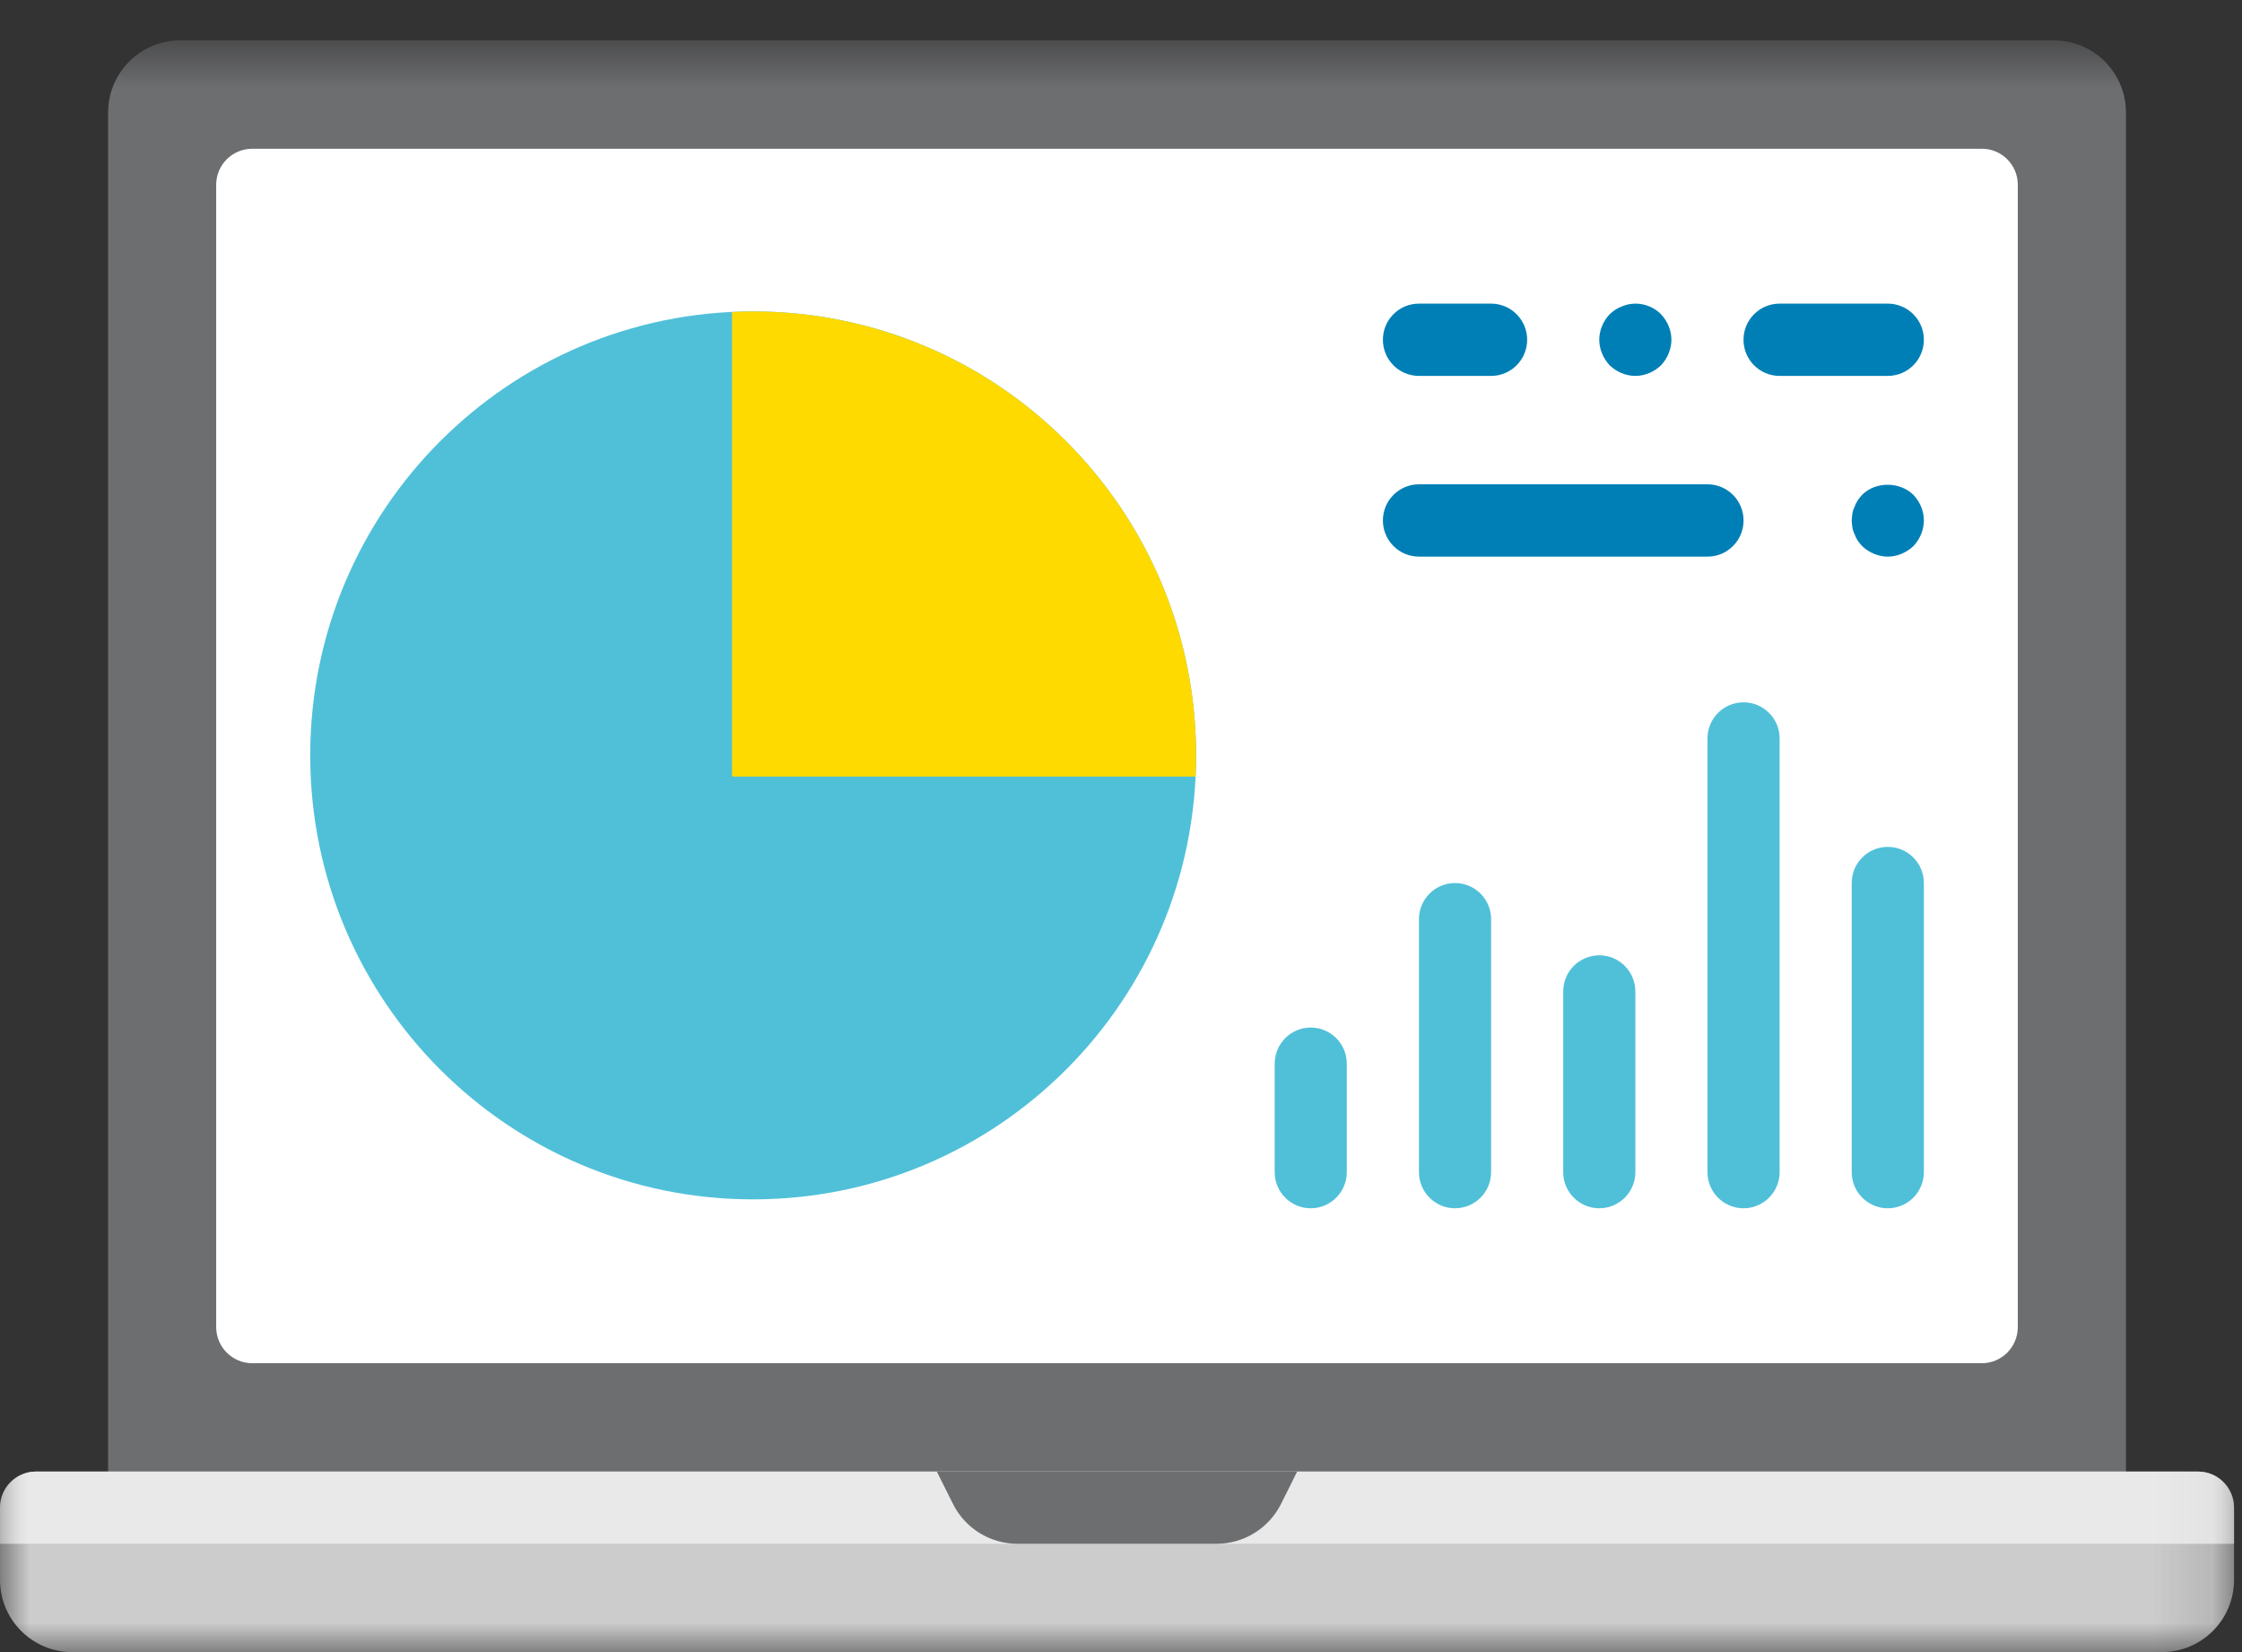
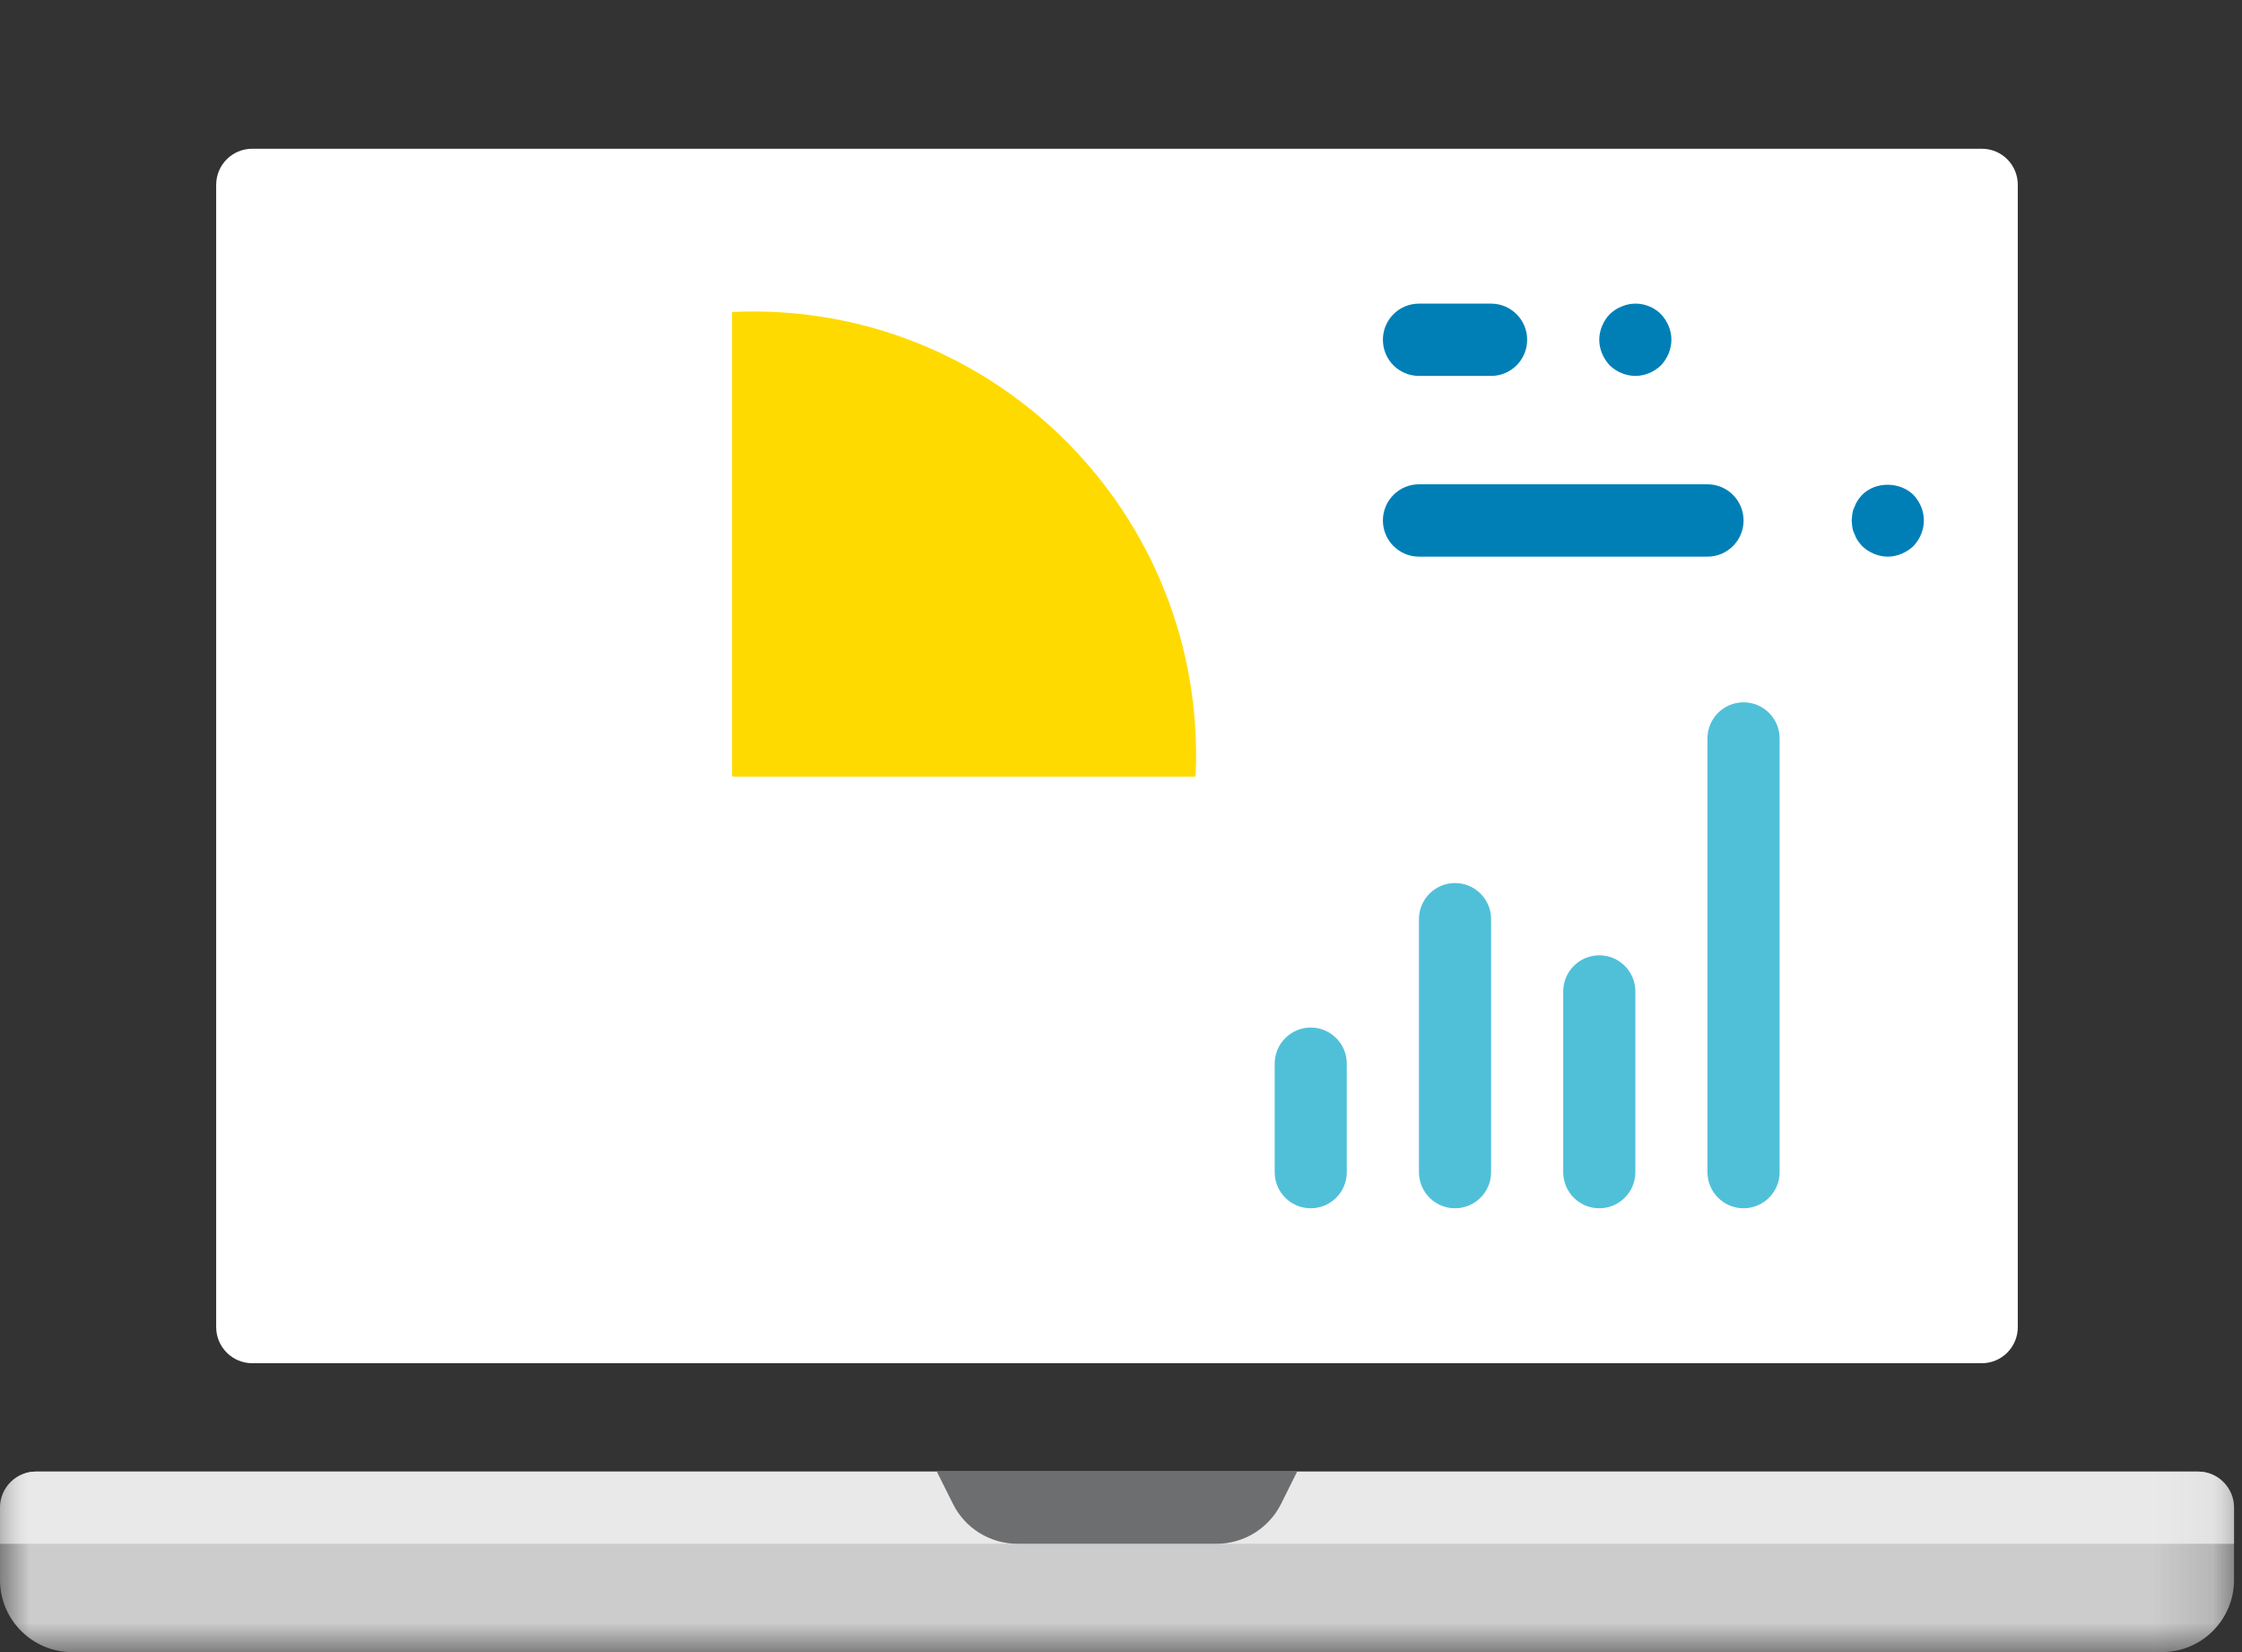
<svg xmlns="http://www.w3.org/2000/svg" width="38" height="28" viewBox="0 0 38 28" fill="none">
  <rect x="0" y="0" width="38" height="28" fill="#333333" stroke="none" />
  <mask id="mask0" mask-type="alpha" maskUnits="userSpaceOnUse" x="0" y="0" width="38" height="28">
-     <path fill-rule="evenodd" clip-rule="evenodd" d="M0 0.684H37.865V28H0" fill="white" />
-   </mask>
+     </mask>
  <g mask="url(#mask0)">
-     <path fill-rule="evenodd" clip-rule="evenodd" d="M34.812 0.684H3.054C2.38 0.684 1.832 1.232 1.832 1.908V25.552H36.033V1.908C36.033 1.232 35.487 0.684 34.812 0.684Z" fill="#6D6E70" />
-   </g>
+     </g>
  <mask id="mask1" mask-type="alpha" maskUnits="userSpaceOnUse" x="0" y="0" width="38" height="28">
    <path fill-rule="evenodd" clip-rule="evenodd" d="M0 0.684H37.865V28H0" fill="white" />
  </mask>
  <g mask="url(#mask1)">
    <path fill-rule="evenodd" clip-rule="evenodd" d="M0 25.552V26.776C0 27.451 0.547 28 1.222 28H36.643C37.318 28 37.865 27.451 37.865 26.776V25.552C37.865 25.214 37.592 24.941 37.255 24.941H0.61C0.274 24.941 0 25.214 0 25.552Z" fill="#CCCCCC" />
  </g>
  <mask id="mask2" mask-type="alpha" maskUnits="userSpaceOnUse" x="0" y="0" width="38" height="28">
    <path fill-rule="evenodd" clip-rule="evenodd" d="M0 0.684H37.865V28H0" fill="white" />
  </mask>
  <g mask="url(#mask2)">
    <path fill-rule="evenodd" clip-rule="evenodd" d="M37.255 24.94H0.611C0.274 24.94 0 25.214 0 25.552V26.164H37.865V25.552C37.865 25.214 37.592 24.94 37.255 24.94Z" fill="#E9E9E9" />
  </g>
  <path fill-rule="evenodd" clip-rule="evenodd" d="M20.62 26.164H17.244C16.781 26.164 16.358 25.902 16.152 25.488L15.878 24.94H21.986L21.713 25.488C21.505 25.902 21.083 26.164 20.62 26.164Z" fill="#6D6E70" />
  <path fill-rule="evenodd" clip-rule="evenodd" d="M33.59 23.104H4.275C3.938 23.104 3.664 22.829 3.664 22.492V3.132C3.664 2.794 3.938 2.521 4.275 2.521H33.59C33.928 2.521 34.2 2.794 34.2 3.132V22.492C34.2 22.829 33.928 23.104 33.59 23.104Z" fill="white" />
  <path fill-rule="evenodd" clip-rule="evenodd" d="M22.216 20.478C21.878 20.478 21.605 20.204 21.605 19.866V18.028C21.605 17.69 21.878 17.415 22.216 17.415C22.553 17.415 22.827 17.69 22.827 18.028V19.866C22.827 20.204 22.553 20.478 22.216 20.478Z" fill="#50C0D9" />
  <path fill-rule="evenodd" clip-rule="evenodd" d="M24.661 20.478C24.324 20.478 24.05 20.204 24.05 19.866V15.578C24.05 15.24 24.324 14.966 24.661 14.966C24.999 14.966 25.273 15.24 25.273 15.578V19.866C25.273 20.204 24.999 20.478 24.661 20.478Z" fill="#50C0D9" />
  <path fill-rule="evenodd" clip-rule="evenodd" d="M27.107 20.478C26.769 20.478 26.495 20.204 26.495 19.866V16.803C26.495 16.465 26.769 16.191 27.107 16.191C27.444 16.191 27.718 16.465 27.718 16.803V19.866C27.718 20.204 27.444 20.478 27.107 20.478Z" fill="#50C0D9" />
  <path fill-rule="evenodd" clip-rule="evenodd" d="M29.552 20.478C29.214 20.478 28.94 20.204 28.94 19.866V12.515C28.94 12.177 29.214 11.903 29.552 11.903C29.889 11.903 30.163 12.177 30.163 12.515V19.866C30.163 20.204 29.889 20.478 29.552 20.478Z" fill="#50C0D9" />
-   <path fill-rule="evenodd" clip-rule="evenodd" d="M31.996 20.478C31.659 20.478 31.385 20.204 31.385 19.866V14.966C31.385 14.627 31.659 14.353 31.996 14.353C32.334 14.353 32.608 14.627 32.608 14.966V19.866C32.608 20.204 32.334 20.478 31.996 20.478Z" fill="#50C0D9" />
-   <path fill-rule="evenodd" clip-rule="evenodd" d="M20.273 12.803C20.273 16.958 16.912 20.327 12.765 20.327C8.619 20.327 5.258 16.958 5.258 12.803C5.258 8.647 8.619 5.278 12.765 5.278C16.912 5.278 20.273 8.647 20.273 12.803Z" fill="#50C0D9" />
  <path fill-rule="evenodd" clip-rule="evenodd" d="M12.417 5.287C12.414 5.29 12.412 5.293 12.407 5.297V13.135C12.407 13.149 12.419 13.162 12.434 13.162H20.255C20.259 13.157 20.261 13.155 20.265 13.151C20.464 8.721 16.839 5.087 12.417 5.287Z" fill="#FFDA00" />
  <path fill-rule="evenodd" clip-rule="evenodd" d="M28.941 9.434H24.051C23.712 9.434 23.439 9.159 23.439 8.821C23.439 8.483 23.712 8.208 24.051 8.208H28.941C29.278 8.208 29.552 8.483 29.552 8.821C29.552 9.159 29.278 9.434 28.941 9.434Z" fill="#007FB6" />
  <path fill-rule="evenodd" clip-rule="evenodd" d="M31.996 9.434C31.837 9.434 31.678 9.366 31.562 9.256C31.538 9.225 31.507 9.195 31.489 9.164C31.464 9.128 31.446 9.091 31.434 9.054C31.415 9.017 31.403 8.98 31.397 8.943C31.392 8.901 31.385 8.858 31.385 8.821C31.385 8.784 31.392 8.742 31.397 8.699C31.403 8.662 31.415 8.625 31.434 8.588C31.446 8.551 31.464 8.515 31.489 8.478C31.507 8.447 31.538 8.417 31.562 8.386C31.788 8.159 32.197 8.159 32.43 8.386C32.54 8.503 32.608 8.655 32.608 8.821C32.608 8.987 32.54 9.139 32.43 9.256C32.313 9.366 32.155 9.434 31.996 9.434Z" fill="#007FB6" />
-   <path fill-rule="evenodd" clip-rule="evenodd" d="M31.996 6.371H30.162C29.825 6.371 29.551 6.097 29.551 5.758C29.551 5.42 29.825 5.146 30.162 5.146H31.996C32.334 5.146 32.608 5.42 32.608 5.758C32.608 6.097 32.334 6.371 31.996 6.371Z" fill="#007FB6" />
  <path fill-rule="evenodd" clip-rule="evenodd" d="M25.273 6.371H24.05C23.712 6.371 23.439 6.097 23.439 5.758C23.439 5.42 23.712 5.146 24.05 5.146H25.273C25.61 5.146 25.884 5.42 25.884 5.758C25.884 6.097 25.61 6.371 25.273 6.371Z" fill="#007FB6" />
  <path fill-rule="evenodd" clip-rule="evenodd" d="M27.718 6.371C27.559 6.371 27.399 6.304 27.284 6.193C27.174 6.076 27.106 5.917 27.106 5.758C27.106 5.599 27.174 5.44 27.284 5.324C27.345 5.269 27.406 5.225 27.485 5.195C27.712 5.096 27.98 5.152 28.151 5.324C28.262 5.44 28.329 5.599 28.329 5.758C28.329 5.917 28.262 6.076 28.151 6.193C28.035 6.304 27.877 6.371 27.718 6.371Z" fill="#007FB6" />
</svg>